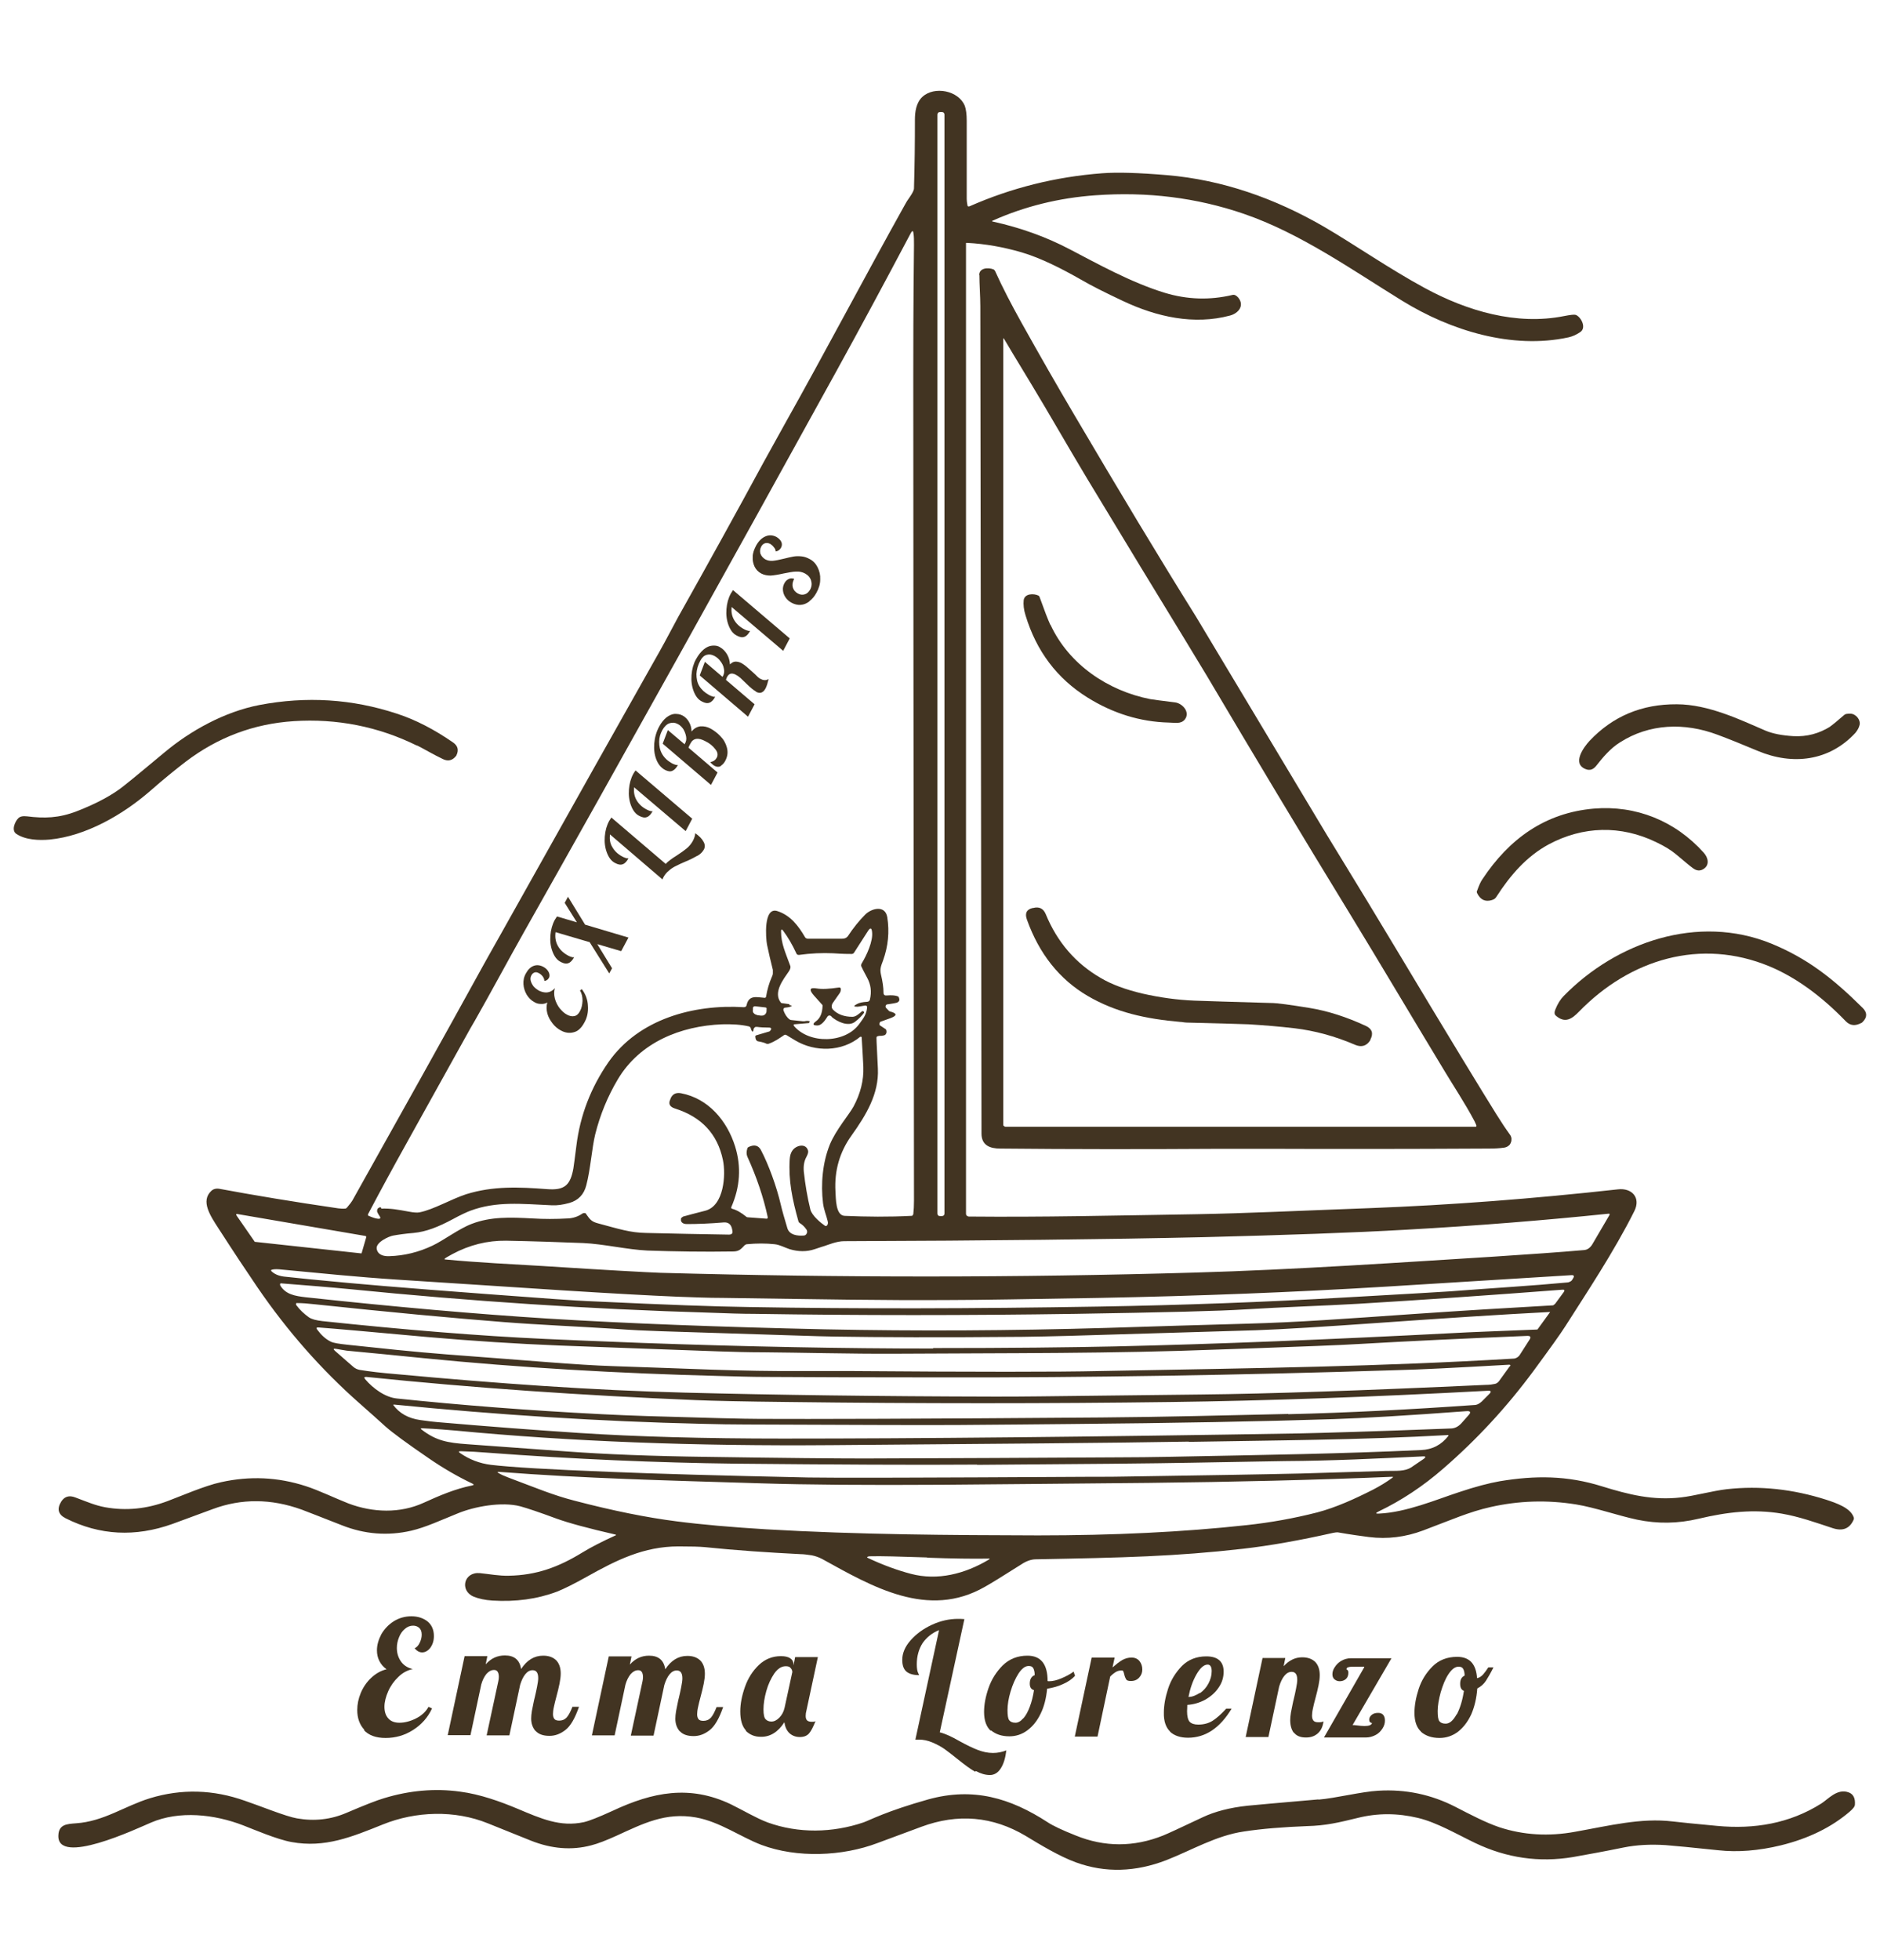
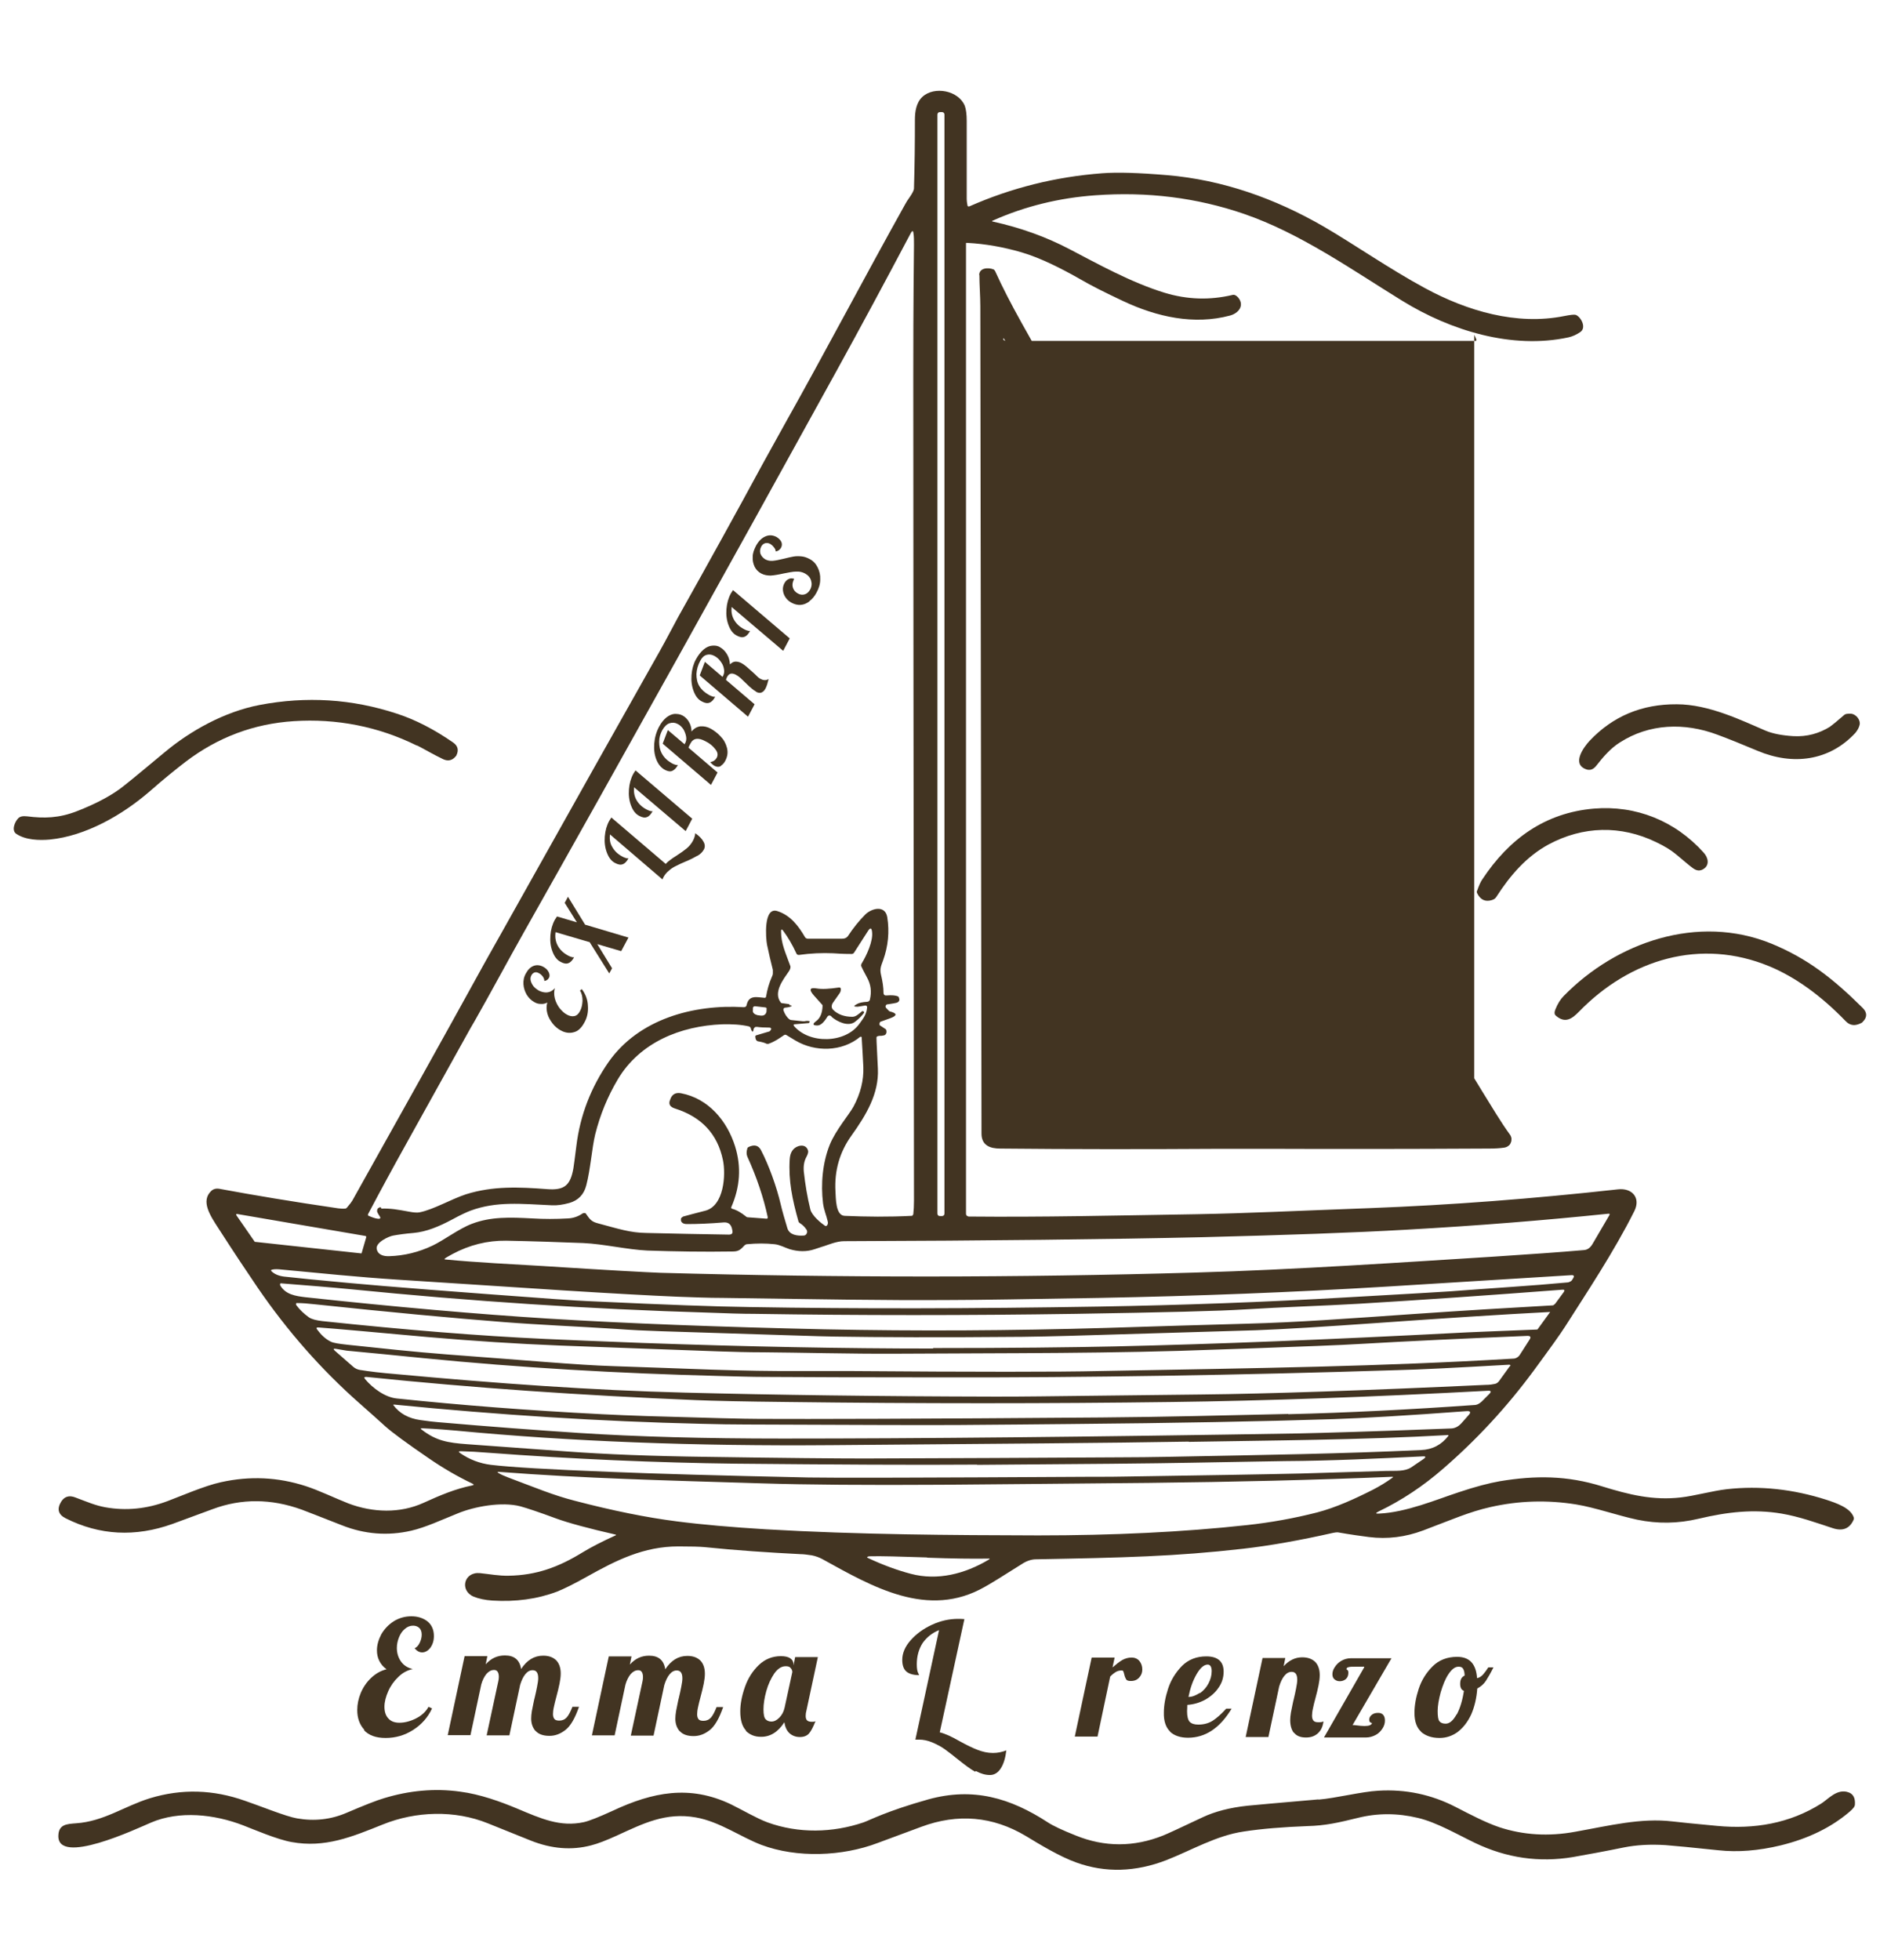
<svg xmlns="http://www.w3.org/2000/svg" id="Layer_2" version="1.1" viewBox="0 0 802 836" fill="#423422">
  <path d="M262.8,654.6c-11.8-2.7-20.3-5-25.5-6.9-7.3-2.7-12.4-4.4-15.3-5.2-8-2.1-19.7.1-26.7,3-7.2,2.9-13.8,6-19.9,7.4-10,2.3-19.9,1.5-29.5-2.3-9.4-3.7-15.1-5.9-17.2-6.7-13-4.7-25.7-4.8-38-.2-10.1,3.7-15.7,5.8-17.1,6.3-15.9,5.7-31.1,4.9-45.6-2.4-3.2-1.6-3.8-4-1.9-7.1,1.4-2.2,3.4-2.8,6-1.8,5.6,2.1,8.5,3.4,12.8,4.2,8.9,1.6,17.7.7,26.5-2.6,5.4-2,15.9-6.6,22.9-8.1,12.2-2.7,24.2-2.2,36.2,1.7,5.3,1.7,12.6,5.2,18.2,7.4,10.4,3.9,21.9,4.3,32-.3,6.8-3.1,13.6-6,20.7-7.4.8-.2.9-.4.1-.8-6.3-3-12.5-6.6-18.6-10.8-9.5-6.5-15.6-11-18.4-13.5-2.8-2.5-6.5-5.9-11.2-10-16.1-14.2-30.6-30.6-43.4-49.3-4.5-6.6-10.1-15-16.6-25.1-3.5-5.4-7.9-11.8-3.1-16.2.9-.8,2.1-1.1,3.6-.8,14.5,2.7,31.3,5.5,50.5,8.3,1,.1,1.9.2,2.9.1.2,0,.3,0,.4-.1.1,0,.3-.2.4-.3,1.3-1.5,2-2.5,2.3-3,19.9-35.5,38.6-69,56-100.6.3-.5,2.7-4.9,7.3-13,31.9-57,53.2-94.8,63.8-113.6,3-5.3,5.1-9,6.1-10.9,2.7-5.1,4.7-8.7,5.9-11,12.9-23,24.9-44.7,36-65.2,2.1-3.8,5.2-9.4,9.3-16.8,17.3-30.8,34-62.6,51.4-93.8.4-.8,1.1-1.9,2.1-3.3,1.1-1.6,1.7-2.8,1.7-3.6.3-9.8.4-19.5.4-29.3,0-3.2.5-7.2,3.2-9.7,5.1-4.7,15.5-2.7,18.1,3.9.5,1.4.8,3.5.8,6.4,0,9.7,0,20.8,0,33.3,0,.7.1,1.5.3,2.6,0,.5.4.7.9.5,17.9-7.9,36.8-12.6,56.6-14.1,6.5-.5,15.7-.2,27.6.8,23.7,2,46.1,9.9,67,22,12.7,7.4,28.1,18.1,43.1,26.2,17.9,9.7,39,16,59.4,11.9,2.6-.5,4.2-.7,4.9-.5,2.2.8,4.7,5.4,2,7.3-1.6,1.1-3.3,1.9-5.1,2.3-24.1,5.2-50.3-2.9-70.9-15.6-21.3-13.1-43.4-28.8-67.6-37.1-20.1-6.9-41.2-9.5-63.3-7.9-15.5,1.1-30.1,4.7-43.8,10.8-.4.2-.4.3,0,.4,11.8,2.6,22.7,6.5,32.8,11.8,11.9,6.2,26.2,14.2,40.6,18.6,9.6,2.9,19.2,3.2,28.9.9.8-.2,1.6.2,2.4,1.1,2.9,3.5,0,6.8-3.5,7.7-15.3,4.1-31.2.6-45.6-6.2-7.9-3.7-13.8-6.7-17.9-9.1-8.1-4.6-17-9.2-25.5-11.7-7.6-2.2-15.3-3.6-23.1-4,0,0-.1,0-.2,0,0,0-.1,0-.2,0,0,0,0,0-.1.1,0,0,0,.1,0,.2v413.8c0,.3.1.6.3.8.2.2.5.3.8.4,32.2.3,60-.4,97.5-1,21.8-.4,41.4-1.4,73.9-2.6,34.3-1.3,69.5-4,105.6-8,5.9-.7,9.9,3.5,7,9.3-8.7,17.4-20.6,35.2-29.5,49.2-1.9,3-6.4,9.3-13.4,18.8-11.5,15.6-24.4,29.5-38.6,41.8-8.6,7.5-17.8,13.6-27.6,18.3-1.4.7-1.3,1,.2.9,11.6-.5,24.5-6,34-9.1,7.1-2.4,13-3.9,17.5-4.7,15.1-2.5,28.7-2.5,43.7,2.2,11.3,3.5,21.7,6.1,33.6,4.7,5.5-.6,13.5-2.8,19.5-3.5,14.2-1.6,28.4,0,42.5,4.5,4.2,1.4,10.3,3.4,11.7,7.5.1.3.1.6,0,.9-1.7,4-4.8,5.1-9,3.7-7.3-2.4-14.2-4.9-21.8-6.2-11.9-2-23.1-.7-35.4,2.2-8.8,2.1-17.5,2.2-26.2.4-8.4-1.8-18-5.2-26-6.5-12.4-2-24.5-1.6-36.5,1.1-9.3,2.1-16.3,5.3-28.8,10-7.5,2.8-15.2,3.8-23.1,2.8-3.1-.4-7.6-1-13.3-2-.4,0-1,0-1.9.2-14.2,3.2-27.1,5.5-38.5,6.8-29,3.3-50.9,3.8-88.4,4.5-1.9,0-4,.7-6.1,2.1-8.2,5.2-13.4,8.4-15.6,9.6-24.3,14-48.2-.1-69.4-11.8-1.5-.8-3-1.3-4.5-1.6-2-.3-3.6-.5-4.8-.5-13.8-.7-27.4-1.6-40.9-3-2.1-.2-5.8-.3-11.2-.3-14.8,0-26.5,5.9-39,12.9-5.7,3.2-10,5.3-12.8,6.4-8.5,3.2-17.7,4.4-27.5,3.8-3.2-.2-5.9-.8-8.1-1.7-6-2.6-4.1-10.7,2.8-10,3.9.4,8.1,1.2,12.2,1.1,11.8-.2,21.2-3.6,31.6-10,3.6-2.2,8.3-4.6,14-7.2.3-.1.3-.2,0-.3ZM402.9,48.9c0-.3-.1-.6-.3-.8-.2-.2-.5-.3-.8-.3h-.8c-.3,0-.6.1-.8.3-.2.2-.3.5-.3.8v468.7c0,.3.1.6.3.8.2.2.5.3.8.3h.8c.3,0,.6-.1.8-.3.2-.2.3-.5.3-.8V48.9ZM162.7,515.5c4.1-.1,6.8.4,11.7,1.3,2.1.4,3.6.5,4.6.3,6-1.2,13.4-5.6,19.8-7.7,11.5-3.6,22.6-3.1,34.5-2.2,7.5.6,10-1.6,11.3-8.8.2-1.1.6-4.4,1.3-9.8,1.6-12.9,6.2-24.8,13.7-35.6,12.9-18.4,36.3-24.7,57.7-23.4.7,0,1.1-.3,1.2-.9,1-4.5,4.4-3.3,7.7-3.1.3,0,.5-.1.6-.5.5-3,1.3-5.8,2.5-8.5.3-.6.4-1,.4-1.4,0-1,0-1.5,0-1.5-1-3.9-1.8-7.5-2.5-10.8-.5-2.6-1.6-16.2,4.4-14.3,5.6,1.8,9,6.3,11.8,11.1.1.2.3.4.5.5.2.1.5.2.7.2,9.6,0,14.5,0,14.5,0,1.2,0,2-.3,2.6-1.1,2.3-3.5,4.8-6.6,7.4-9.2,2.7-2.7,8.5-4.2,9.4,1.1,1,6.2.4,12.4-1.8,18.5-.9,2.4-1.4,3.6-.9,5.9.7,2.9,1.1,5.6,1.1,7.8,0,.9.5,1.3,1.3,1.2,2.3-.2,3.8,0,4.6.3s.5.4.7.7c.4,1,.1,1.7-1,2.1-.4.1-1.7.4-4,.7-.2,0-.3,0-.4.2-.1.1-.2.2-.3.4,0,.2,0,.3,0,.5,0,.2.1.3.2.4.9,1,1.4,1.5,1.6,1.5,3.2.8,3.2,1.8.2,2.9l-3.9,1.4c-.2,0-.4.2-.5.3-.1.2-.2.3-.2.5,0,.2,0,.4,0,.6,0,.2.2.3.4.4l2.1,1.4c.2.1.4.4.4.6.2.8,0,1.4-.4,1.8-.3.3-.8.4-1.6.5-.7,0-1.2,0-1.7.2-.3,0-.5.3-.5.7,0,1.7.3,6.1.6,13.1.5,10.7-5,19.8-11.3,28.6-5,7-7.3,14.9-6.8,23.8.2,2.9,0,10.2,3.9,10.4,9.4.4,18.9.5,28.5,0,.2,0,.4,0,.5-.2.1-.1.2-.3.3-.5.2-1.7.3-3.6.3-5.7-.2-187.4-.3-304.4-.3-351.1,0-11.3,0-30.2.3-56.7,0-1.9,0-3.5-.2-4.7-.1-1.4-.5-1.5-1.2-.2-11,20.8-21.6,40.5-31.8,59-45.9,83.3-90.3,163.1-133.3,239.3-6.6,11.7-13.8,25.2-20.8,37.5-1.2,2-2.6,4.5-4.2,7.4-19.5,35.1-30.6,55-33.1,59.7-2.5,4.6-5.3,9.8-8.3,15.5,0,0,0,.1,0,.2,0,0,0,.2,0,.2,0,0,0,.1.1.2s.1.1.2.1c1.6.7,2.8,1.1,3.7,1.2,1.3.2,1.6-.2.8-1.3-.3-.4-.5-.8-.8-1.4-.1-.2-.2-.5-.1-.8,0-.3,0-.5.2-.7.1-.2.3-.4.6-.5.2-.1.5-.2.7-.2ZM336.8,428.7c1.2.2,1.3.4,0,.8-.3.1-.9.2-1.8.3-.1,0-.2,0-.4.1-.1,0-.2.2-.3.3,0,.1-.1.2-.1.3,0,.1,0,.3,0,.4.6,1.7,1.5,3.1,2.6,3.9.3.2.5.3.9.3l4.7.5c.3,0,.6,0,.9,0,.7-.2,1.4-.2,2.1,0,0,0,0,0,0,0,0,0,0,0,0,.1,0,0,0,0,0,.1,0,0,0,0,0,.1l-.2.3c0,0-.1.1-.2.2,0,0-.2,0-.3,0l-5.8.5c0,0-.2,0-.2,0,0,0-.1.1-.1.2,0,0,0,.2,0,.2,0,0,0,.2,0,.2,6.6,7.9,22,7.6,28-.8,1.9-2.6,3-4,3.3-6.9,0-.1,0-.3,0-.4,0-.1-.1-.2-.2-.3,0,0-.2-.2-.3-.2-.1,0-.3,0-.4,0-1.8.3-2.9.5-3.2.5-1.7,0-1.8-.3-.3-1.1,1-.6,2.5-.9,4.4-1,.3,0,.6-.1.8-.3.2-.2.4-.4.4-.7.8-3.3.4-6.4-1.2-9.3-1.4-2.6-2.2-4.2-2.5-4.9-.1-.4,0-.7.1-1,2.2-3.6,5.1-9.8,4.5-13.8-.2-1.5-.7-1.7-1.6-.4l-6.1,9.5c-.2.3-.5.4-.8.5-1.3,0-4,0-8.1-.3-4.7-.2-9.5,0-14.5.7-.3,0-.5,0-.7-.1-.2-.1-.4-.3-.5-.6-1.7-3.7-3.6-6.9-5.6-9.6-.6-.8-.9-.7-.9.3,0,5.1,1.8,8.8,3.9,14.6.3.7,0,1.5-.5,2.3-2.4,3.5-6.8,9-3.6,13.3.2.3.4.4.8.4l2.9.4ZM326.5,429.7l-4.4-.5c-.2,0-.4,0-.6.2-.2.1-.3.3-.3.5v.8c-.1.3,0,.6,0,.8,0,.3.2.5.4.7.2.2.4.4.7.5.3.1.5.2.8.3l1.5.2c.6,0,1.2,0,1.6-.4.5-.3.7-.9.8-1.4v-.8c.1-.2,0-.4,0-.6-.1-.2-.3-.3-.5-.3ZM320.4,438.9l-.2-.5c-.1-.3-.4-.5-.7-.6-3.4-.8-7.2-1-11.4-.9-17.8.7-35.1,7.7-44.5,23.4-4.4,7.4-7.6,15.2-9.7,23.6-1.4,5.8-2,14.9-3.8,21.7-1,3.9-3.4,6.4-7.2,7.5-2.9.8-5.3,1.1-7.4,1-13.2-.6-23.7-1.8-34.8,2.3-1.6.6-4.2,1.8-7.7,3.7-5.8,3.1-11.1,5.3-16.6,5.8-3.6.3-6.4.7-8.6,1.1-1.9.3-7.6,2.9-7.1,5.7.5,2.6,3,3.2,5.4,3.1,6.4-.2,12.5-1.7,18.4-4.5,4.7-2.2,11.4-7.3,16.8-9.3,8.1-3.1,16.3-2.8,25.8-2.3,4.9.3,10,.3,15.2,0,2.2-.1,4.3-.8,6.2-2.1.3-.2.6-.2.9-.2.3,0,.6.2.7.5,1.6,2.3,2.3,3.2,5,3.9,9,2.4,13.7,4,20.6,4.1,11.6.3,23.3.5,35.2.7,1.4,0,1.8-.6,1.5-1.9l-.2-.9c-.5-1.7-1.6-2.5-3.4-2.4-6,.5-11.2.7-15.7.7-1,0-1.7-.2-2.2-.7-.2-.2-.3-.5-.4-.7,0-.3,0-.6,0-.8,0-.3.2-.5.5-.7s.5-.4.8-.4c1.4-.4,4.4-1.2,9.1-2.4,8-2.1,8.8-15.4,7.5-21.6-2.3-11.1-9.1-18.4-20.5-22-2.2-.7-2.9-2-1.9-4,0,0,0,0,0-.1.8-2,2.3-2.8,4.5-2.4,11.7,2.2,19.7,11.8,23.1,22.7,2.7,8.7,2.1,17.3-1.6,25.8-.2.4,0,.7.4.8,1.9.5,3.9,1.7,6,3.4.1.1.3.2.5.2l8,.6c0,0,.2,0,.3,0,0,0,.2,0,.2-.2,0,0,.1-.1.1-.2,0,0,0-.2,0-.3-1.8-8.4-4.7-17-8.7-25.8-.4-1-.4-2.1,0-3.4,0-.2.1-.3.2-.4.1-.1.2-.2.4-.3,2.4-1.1,4.1-.7,5.2,1.3,3.3,6.3,6.7,15.6,8.5,23.4.6,2.6,1.6,6,2.8,10,.9,2.9,4.3,3.3,7,3.1.3,0,.6-.1.8-.3.2-.2.4-.4.5-.7.1-.3.2-.5.1-.8,0-.3-.1-.6-.3-.8-.8-1.2-1.8-2.1-2.8-2.7-.3-.2-.5-.4-.6-.8-2.6-9.3-4.3-17.4-3.7-26.5.2-2.9,1.4-4.7,3.6-5.5,1.8-.6,3.6-.2,4.2,1.8.2.6,0,1.5-.7,2.8-1,1.8-1.3,3.9-1.1,6.2.6,5.5,1.5,10.9,2.8,16.2.7,2.7,4.7,5.9,6.2,6.9.3.2.5.2.8,0,.5-.5.6-1.1.4-1.9-.6-2.6-1.6-4.7-2-7.7-1-8.2-.2-17.3,2.9-25,2.6-6.3,8.1-12.6,10.1-16.2,3-5.6,4.4-11.2,4.2-16.9-.2-3.8-.4-8-.7-12.5,0,0,0-.2,0-.2,0,0-.1-.1-.2-.2,0,0-.2,0-.2,0,0,0-.2,0-.2,0-7.8,6.5-19.3,6.6-27.7,1.6-2.3-1.4-3.6-2.2-3.8-2.3-.3-.2-.7-.2-1,0-2.1,1.4-3.8,2.7-6.6,3.7-.3.1-.6,0-.9,0-.7-.4-1.8-.7-3.4-1-.9-.1-1.3-.8-1.4-2,0-.3.1-.5.4-.6l5.4-1.6c.2,0,.5-.2.6-.4.2-.2.3-.4.4-.7,0-.2,0-.3-.3-.5-.1,0-.3-.1-.5-.1-2.1,0-3.9-.1-5.3-.3-.4,0-.7,0-.9.2-.3.3-.5.5-.5.8-.2,1.3-.5,1.4-1.1.1ZM156.1,527.5s0,0,0-.1c0,0,0,0,0-.1,0,0,0,0,0-.1,0,0,0,0-.1,0l-54.9-9.4c0,0-.1,0-.2,0,0,0-.1,0-.1.1,0,0,0,.1,0,.2,0,0,0,.1,0,.2l7.9,11.4s0,0,.1,0c0,0,0,0,.1,0l45.1,4.9c0,0,.2,0,.2,0,0,0,.1-.1.1-.2l2-6.9ZM317.9,530.9c-1.7,1.7-2.4,2.9-5.2,2.9-12.6.2-24.8,0-36.5-.4-8.7-.4-18.6-2.8-27.4-3.2-10.6-.4-21.6-.8-32.9-1-8-.1-15.6,1.8-22.9,5.7-1.8,1-2.9,1.6-3.2,1.9-.3.2-.2.4.1.4,13.4,1.3,29.9,2.1,41.6,2.8,28,1.8,44.8,2.7,50.3,2.9,76.4,2.1,152.3,2.1,227.9-.1,42.5-1.2,90.6-4.5,127.5-6.8,15.4-1,28.2-1.9,38.5-2.8,1.5-.1,2.7-1,3.6-2.5,1.7-2.9,4.1-7,7.2-12.3.3-.6.2-.8-.5-.7-27,2.8-55.6,5.1-85.9,6.8-22.5,1.3-51.5,2.3-86.9,3.2-40,.9-91,1.5-153.1,1.7-3.2,0-6.9,1.6-8.5,2.1,0,0-1.4.4-4,1.3-3.5,1.2-7.1,1.1-10.8,0-2.1-.7-4.2-1.9-6.4-2.1-3.7-.4-7.6-.4-11.8,0-.3,0-.6.2-.8.4ZM574,553.4c26.9-1.5,41.8-2.4,44.7-2.6,19.5-1.5,35.2-2.4,50-3.8.4,0,.8-.2,1.2-.4.4-.2.7-.5.9-.9l.3-.5c.6-.9.3-1.4-.8-1.3-27.1,1.7-53.5,3.3-79.1,4.9-39.5,2.4-80.2,4-122.2,4.8-30.2.5-51.3.9-63.1.9-30.3.2-54.1-.3-97.3-.9-6.8,0-13.2-.3-19.3-.5-12-.5-28.3-1.4-49-2.7-29.9-1.9-56.3-3.7-70.9-4.6-16.9-1.1-32.4-2.7-50.4-4.4-1.5-.1-2.5,0-3.1.2-.3.1-.4.3-.1.6,1.2,1.2,3,2,5.3,2.3,5.2.6,14.4,1.5,27.4,2.7,17.3,1.6,46.8,3.9,88.3,6.9,5.3.4,11.7.8,19.2,1.1,27.7,1.3,48.9,2.1,63.6,2.3,46.2.8,95.9.7,149.2-.2,35.5-.6,70.6-1.9,105.2-3.9ZM663.5,556l3.6-4.9c.5-.7.3-1.1-.6-1-31.4,2.4-60.3,4.4-86.9,6-15.4.9-32.5,1.4-48.4,2.4-10.7.7-34.8,1.3-72.4,1.9-46.5.7-92.1.7-136.9,0-5.2,0-11.6-.2-19.3-.5-51-1.5-102-4.9-153-10-9.3-.9-18.2-1.6-29.6-2.5,0,0-.2,0-.3,0,0,0-.2.1-.2.2,0,0,0,.2,0,.3,0,0,0,.2,0,.3,2.3,4,6.6,4.6,10.7,5.1,38.8,4.2,73.2,7.2,103.3,9.1,33.9,2.1,73.3,3.6,118.2,4.6,39.5.8,79.6.6,120.3-.6,21.8-.7,41.8-1.3,59.9-1.8,22-.6,41.9-2.1,70.7-4.1,21.8-1.5,41.6-2.7,59.5-3.7.3,0,.5,0,.7-.2.2-.1.4-.3.6-.5ZM398,575c33.1,0,58.8-.3,77.3-.7,44.2-1,92.5-3,144.8-5.7,6.7-.4,18.6-.8,35.5-1.5.2,0,.3,0,.4-.2l5.3-7.3s0,0,0,0,0,0,0,0c0,0,0,0,0,0,0,0,0,0,0,0-21.4,1.1-45.5,2.7-72.4,4.6-24.1,1.7-41.8,2.8-53.2,3.2-5.8.2-32.5,1-80.1,2.4-6.8.2-13.2.3-19.3.4-34.9.3-61.5.2-79.9-.1-4.6,0-29.5-.9-74.7-2.3-6.2-.2-12.6-.5-19.2-1-15.6-1-32.6-1.7-47.8-2.9-21.7-1.7-48.6-4.2-80.6-7.6-2.7-.3-5.1-.5-7.3-.5-.1,0-.2,0-.3,0-.1,0-.2.1-.2.3,0,.1,0,.2,0,.3,0,.1,0,.2.1.3,1.5,2,3.3,3.7,5.4,5.2,1.2.8,3.1,1.3,5.8,1.6,34.9,3.7,66.6,6.3,95,7.6,8.8.4,22.5,1,41.2,1.7,44.4,1.6,85.9,2.4,124.3,2.4ZM652.5,571.4c.7-1.1.4-1.6-.9-1.6-26.5,1.1-50.1,2.2-70.7,3.4-5,.3-11.4.6-19.2.9-21,.8-34.8,1.3-41.3,1.5-46.2,1.8-89.3,1.5-138.5,1.8-18.7.1-41.5-.5-56.3-.6-6.7,0-13.1-.2-19.2-.4-24.6-.9-47.3-1.7-68.1-2.5-17.6-.7-36.2-1.9-55.8-3.6-24.2-2.2-39.8-3.6-46.7-4.1-.8,0-1,.2-.5.9,1.7,2.3,3.6,4.1,5.9,5.2,1,.5,3.4.9,7.2,1.3,14.1,1.5,28,3,42.2,4.1,36.4,2.7,55.3,4.5,70.8,5,31.9,1,53.2,2.3,82.3,2.1,7.5,0,13.9,0,19.3,0,53.3.4,88.6.4,106.1,0,70.3-1.3,118.9-1.9,176.5-5.3.6,0,1.1-.2,1.6-.5.5-.3.9-.7,1.2-1.2l4.1-6.4ZM644.1,582.9c.4-.6.3-.8-.4-.8-22.7,1.3-38.5,2.1-47.4,2.3-69,2.2-133.4,3.2-193.2,3.1-35.6,0-61.3-.1-77-.2-5.2,0-11.6-.2-19.3-.4-43-1.1-84.8-3.5-126.1-7.6-11-1.1-22-2.2-32.8-3.2-1.6-.2-3.3-.6-4.7-.8-1-.1-1.1.1-.4.8l7.9,6.9c.8.7,1.7,1.1,2.7,1.3,4.2.7,9.4,1.3,15.5,1.8,43.3,4,83.7,6.9,123.1,7.9,38.8,1,82.8,1.6,132.1,1.7,5.4,0,11.8,0,19.3-.1,17.6-.2,40.6-.5,69.1-.8,28.9-.3,69.3-1.7,121.3-4.1,1.7,0,2.9-.2,3.8-.4.7-.1,1.3-.5,1.8-1.1l4.7-6.5ZM549.6,603.2c25-.6,52.3-2,79.2-3.9,1.3,0,2.3-.6,3.3-1.5l3.2-3.2c1-1,.8-1.5-.6-1.4-50.2,2.7-95.2,4.3-134.9,4.8-52.7.7-107.3.7-163.6,0-19.3-.2-32.4-.5-39.3-.8-48.5-2-95.1-5.2-140.6-9.9-1,0-1.1.2-.5,1,3.3,3.9,8.5,7.7,13.5,8.2,26.8,2.8,55.9,5.1,87.4,6.7,6.2.3,12.7.6,19.2.8,25.9.8,42,1.2,48.1,1.2,20.9.1,69.5,0,145.8-.6,26.5-.2,53.1-.9,79.7-1.5ZM167.7,599.2s0,0,0,0c0,0,0,0,0,0,0,0,0,0,0,0,0,0,0,0,0,0,2.7,3.7,6.6,5.8,11.6,6.5,3.5.5,6,.8,7.5.9,22,1.9,42,3.4,60.2,4.6,24.5,1.6,53.5,2.4,86.9,2.4,57.6,0,131-.7,220.4-2.2,9.4-.2,30.9-.8,64.5-2.1,1.8,0,3.3-.8,4.6-2.2l3.1-3.5c1.1-1.2.8-1.8-.8-1.7-25.5,1.9-44.4,3-56.5,3.4-30.6,1-68.2,1.7-112.9,2.1-12.9.1-28.4.3-46.4.4-12.5.1-43.1,0-91.7-.2-5.4,0-11.8-.1-19.2-.3-42.9-1-86.5-3.8-130.9-8.2ZM507.1,614.9c-34,.6-79.6.9-151.9,1.5-59,.5-112.6-1.6-160.7-6.2-3.4-.3-8.2-.7-14.4-1-.7,0-.8.2-.2.6,6.1,4.7,11,5.6,19.4,6.2,14.2,1,28.4,2.1,42.6,3.1,16.3,1.2,36.2,2,59.7,2.3,32.9.5,55.3.7,67.2.7,36.4-.1,72.8-.3,109.3-.5,6.7,0,13.1-.1,19.2-.2,46.1-.9,73.6-1.3,108.9-2.9,4.9-.2,8.8-2.3,11.7-6.1,0,0,0,0,0-.1,0,0,0,0,0-.1,0,0,0,0-.1-.1,0,0,0,0-.1,0-36.6,2.1-76.3,2.3-110.5,2.9ZM416.8,624.7c-26.8.2-59.9,0-103.2-.4-33.2-.4-68.5-1.9-105.9-4.7-3.6-.3-7.3-.5-11.1-.6-1,0-1.1.2-.3.8,3.9,2.7,8.3,4.4,13.1,5,8.3,1,25.2,2,50.9,3,19.1.8,47.3,1.6,84.6,2.4,10.2.2,50.3.1,120.4-.3,6.6,0,11.5,0,14.8-.1,32.7-.5,57.7-.9,74.9-1.3.3,0,12.4-.4,36.3-1.1,4.4-.1,7.8.3,10.7-1.5.9-.6,2.7-1.8,5.3-3.6,1.1-.8,1-1.2-.4-1.1-18.8.9-39,1.9-58.5,2-2.4,0-15.8.3-40.2.7-15.5.3-46,.6-91.4.9ZM401.9,633.3c-32.4.2-58,0-77-.6-42.3-1.3-75.5-2.1-112-4.9-.8,0-.9.1-.2.5.9.6,2.3,1.2,4.1,1.9,12.3,4.6,19,7.5,28.3,9.9,16.4,4.3,30.9,7.2,43.5,8.8,10.8,1.4,23.5,2.5,38.2,3.4,39.6,2.3,78.7,2.5,116,2.6,32.1,0,61.8-1.4,89.2-4.4,10.1-1.1,20.1-2.9,29.9-5.4,8-2.1,16.1-5.8,23.8-9.7,2.9-1.5,5.7-3.2,8.3-5.1.4-.3.3-.4-.1-.4-33.3,1.4-67.8,2.2-103.6,2.6-38.1.4-67.6.6-88.3.8ZM395.5,664.3c-11.9-.4-19.8-.6-23.8-.5-.7,0-1.2,0-1.5.2-.4.1-.4.3,0,.5,6.6,3.1,12.7,5.3,18.4,6.8,11.4,3,23,0,33.1-6,.7-.4.6-.6-.2-.5-6.4.1-15.1,0-26.1-.4Z" />
-   <path d="M417.7,117.4c0-3.2,3.9-3.4,6.1-2.5.3.1.5.4.7.7,3.1,6.9,6.9,14.2,11.3,22.1,7.7,13.8,15.2,26.9,22.4,39.1,19.2,32.6,36,60.6,52,86.2.3.5,17.4,29,51.2,85.4,3,5.1,6.4,10.6,10,16.5,8,13.1,16,26.2,23.9,39.4,22.6,37.7,37,61.3,43,70.9,2,3.2,3.9,6.1,5.8,8.7.4.5.6,1.1.7,1.7,0,.6,0,1.2-.3,1.8-.2.6-.6,1.1-1.1,1.4-.5.4-1.1.6-1.7.7-2,.3-4.2.4-6.4.4-36.5.2-68.2.2-95,.1-3.5,0-9.9,0-19.3,0-32.8.2-64.2.2-94.3-.1-4.3,0-8-1.3-8-6.4-.3-225.8-.5-343.4-.5-352.8,0-4.4-.4-9.3-.4-13.5ZM628.9,478c-3.8-7.2-9.4-15.7-12.5-20.9-14.3-23.6-27.4-45.8-40.9-67.9-20.5-33.5-40.7-67.2-60.7-101-2-3.3-5.3-8.8-10-16.5-10.4-17-24.1-39.5-41-67.5-8-13.3-15.9-27.2-23.7-40.1-6.5-10.7-10.4-17.2-11.8-19.6-.2-.3-.3-.3-.3,0v335.2c0,.2,0,.5.3.6.2.2.4.3.6.3h200.5c0,0,.2,0,.2,0,0,0,.1,0,.2-.2,0,0,0-.1,0-.2,0,0,0-.2,0-.2-.2-.5-.5-1.2-.9-2Z" />
+   <path d="M417.7,117.4c0-3.2,3.9-3.4,6.1-2.5.3.1.5.4.7.7,3.1,6.9,6.9,14.2,11.3,22.1,7.7,13.8,15.2,26.9,22.4,39.1,19.2,32.6,36,60.6,52,86.2.3.5,17.4,29,51.2,85.4,3,5.1,6.4,10.6,10,16.5,8,13.1,16,26.2,23.9,39.4,22.6,37.7,37,61.3,43,70.9,2,3.2,3.9,6.1,5.8,8.7.4.5.6,1.1.7,1.7,0,.6,0,1.2-.3,1.8-.2.6-.6,1.1-1.1,1.4-.5.4-1.1.6-1.7.7-2,.3-4.2.4-6.4.4-36.5.2-68.2.2-95,.1-3.5,0-9.9,0-19.3,0-32.8.2-64.2.2-94.3-.1-4.3,0-8-1.3-8-6.4-.3-225.8-.5-343.4-.5-352.8,0-4.4-.4-9.3-.4-13.5ZM628.9,478c-3.8-7.2-9.4-15.7-12.5-20.9-14.3-23.6-27.4-45.8-40.9-67.9-20.5-33.5-40.7-67.2-60.7-101-2-3.3-5.3-8.8-10-16.5-10.4-17-24.1-39.5-41-67.5-8-13.3-15.9-27.2-23.7-40.1-6.5-10.7-10.4-17.2-11.8-19.6-.2-.3-.3-.3-.3,0c0,.2,0,.5.3.6.2.2.4.3.6.3h200.5c0,0,.2,0,.2,0,0,0,.1,0,.2-.2,0,0,0-.1,0-.2,0,0,0-.2,0-.2-.2-.5-.5-1.2-.9-2Z" />
  <path d="M177.8,318c-16.4-8.1-34.2-11.6-52.5-10.4-17.1,1.1-32.4,6.9-46.1,17.3-4.3,3.3-9.5,7.5-15.4,12.7-11.6,10-27.2,19-42.6,20.5-4.5.4-10.3.2-14.2-2.4-2.3-1.5-.6-5.3.8-6.7.8-.8,2-1,3.8-.8,7.2.9,13.5.8,21.2-2.2,8.5-3.3,15.4-7,20.4-11.1,3.8-3,9.4-7.7,17-14,11-9.2,25.5-17.3,40.5-20.2,20-3.8,39.5-2.6,58.6,3.7,8,2.6,15.9,6.7,24,12.3,2,1.4,2.5,3.2,1.4,5.5,0,0,0,.1-.2.3-1.5,1.9-3.4,2.3-5.5,1.3-4-1.9-8.4-4.5-11-5.8Z" />
-   <path d="M448.1,266.4c7.9,17.1,24.7,28.3,42.6,31.8,1.3.2,4.8.7,10.6,1.4,3.1.4,6.5,4.1,4.2,7.2-1.7,2.2-4.4,1.4-6.8,1.4-12.3-.3-23.9-3.9-34.8-10.7-13-8.1-21.8-19.8-26.4-35-.8-2.5-1-4.7-.8-6.5.4-2.9,4.3-2.9,6.2-2,.3.1.5.4.6.7,2,5.6,3.5,9.5,4.6,11.9Z" />
  <path d="M780.7,309.9c.9-.6,2.9-2.2,6.1-5,.4-.4,1.3-.5,2.6-.5,2.4.1,4.4,2.7,3.9,4.8-.3,1.3-1,2.4-1.8,3.4-11.2,12.1-26.8,13.9-41.6,7.7-6.9-2.9-12.6-5.2-17.2-6.9-14.1-5.3-29.1-4.8-41.7,3.3-4,2.5-7.3,6.4-10.1,10-1.3,1.6-2.8,2.1-4.6,1.3-5.8-2.4-.6-9.4,1.8-12,9.9-10.5,22.3-15.7,37.2-15.6,13.6,0,27.5,6.8,38,11.3,2.9,1.2,6.8,2,11.8,2.3,5.7.3,10.9-1.1,15.7-4.1Z" />
  <path d="M636.5,383.9c-2.9.9-5-.1-6.4-3-.1-.3-.2-.6,0-.9.8-2.2,1.5-3.9,2.3-5,11.4-17.2,26.7-28.3,47.5-30.1,18-1.5,34.7,5.2,46.9,18.8,1.9,2.1,2.6,5.2,0,6.9-1.5,1-3,.9-4.6-.3-1.3-.9-3.6-2.9-7.2-5.9-1.9-1.6-4.7-3.4-8.5-5.2-15.1-7.3-31.2-6.9-45.9,1-9.4,5.1-16.4,13.2-22.3,22.4-.4.6-.9,1-1.6,1.2Z" />
  <path d="M503.7,435.9c-15-1.3-27.7-4.1-39.7-11.1-12.1-7.1-20.7-18-25.9-32.5-1-2.7-.2-4.4,2.4-5,0,0,.1,0,.2,0,2.6-.7,4.4.2,5.4,2.6,4.9,11.9,12.7,21,23.4,27.2,4.7,2.8,10.7,5,17.9,6.7,7.5,1.7,14.8,2.7,22.1,3,4.9.2,15.7.5,32.5,1,2.9,0,8.4.8,16.5,2.1,8,1.3,16,3.9,24.2,7.7,2.6,1.2,3.3,3.2,1.9,5.8,0,0,0,0,0,.2-1.5,2.5-3.7,3.2-6.4,2.1-8.8-3.8-17.5-6.1-25.9-7.1-6.7-.8-13.2-1.3-19.6-1.7-1.9-.1-10.3-.3-25.1-.7-.7,0-1.9,0-3.6-.3Z" />
  <path d="M755.7,402.5c15.3,6.3,26.2,14.8,38.9,27.4,2,2,2,4,0,6-.3.3-.4.4-.5.4-2.6,1.4-4.8,1.2-6.6-.6-10.7-11.1-21.6-18.9-32.6-23.5-29.4-12.2-59.5-3.1-81.3,19.3-3.1,3.2-6,5.1-9.9,1.7-.6-.5-.7-1.4-.2-2.6,1-2.5,2.2-4.4,3.6-5.8,22.4-22.9,57.2-35.1,88.6-22.3Z" />
  <path d="M354.8,433.6c-.8-.7-1.5-.6-2,.3-1.4,2.3-2.8,3.5-4.1,3.5-2,0-2.2-.6-.6-1.8,1.8-1.3,2.7-3.5,2.8-6.5,0-.3,0-.5-.3-.7l-3.4-3.8c-2.2-2.5-1.8-3.5,1.2-3,2.3.4,5.4.2,9.5-.4.1,0,.2,0,.3,0,.1,0,.2,0,.3.2,0,0,.2.2.2.3,0,.1,0,.2,0,.3,0,.6-.2,1.3-.7,1.9-1.8,2.5-2.7,3.9-2.8,4-.3.5-.4,1-.4,1.5,0,.5.3,1,.6,1.3,2,2,4.8,3,8.2,3,1.5,0,2.6-1.1,4.2-2.4,0,0,.2,0,.3,0,.1,0,.2,0,.3.1,0,0,.1.2.2.3,0,.1,0,.2,0,.3-.9,1.2-2.1,2.5-3.8,3.8-2.9,2.3-7.7,0-10.2-2.2Z" />
  <path d="M562.4,767.6c7.4-.6,18.3-3.4,25.6-3.8,11.6-.7,22.6,1.6,32.9,6.9,6.6,3.4,12.9,6.7,18.8,8.7,10.1,3.3,20.9,4,32.3,1.9,14.6-2.6,28-6,41.5-4.4,3.7.4,10,1.1,19,1.9,15.8,1.5,30.9-1,44.4-9.5,2.9-1.8,6.8-6.6,11.7-4.8,2,.7,2.9,2.5,2.7,5.2,0,.8-.8,1.8-2.2,3-7.8,6.7-17.6,11.5-29.4,14.4-9.5,2.3-18.4,3-26.6,2.1-11.3-1.2-18.8-1.9-22.6-2.2-6.4-.4-12.3-.1-17.8,1-8.3,1.7-15.5,3-21.7,4.1-14.4,2.4-28.3.4-41.7-6-7.7-3.7-16.4-8.8-24.4-10.7-8.8-2.1-17.3-2.1-25.7,0-8.2,2-13.6,3.3-21.7,3.5-10.1.4-19.1,1.1-26.9,2.3-11.7,1.7-22.3,8-33,12.2-13.2,5.1-26.1,5.5-38.5,1-7-2.5-15.6-7.7-21.5-11.3-14.1-8.4-29-9.7-44.6-3.9-12.1,4.5-18.3,6.8-18.6,6.9-15,5.7-34.4,6.5-49.6.8-8.7-3.3-17.8-9.9-27.9-11.7-13-2.3-22.5,2.6-33.9,7.8-4.4,2-8,3.4-10.8,4.1-8.3,2.2-16.9,1.5-25.7-2-1.7-.7-7.9-3.2-18.4-7.4-14.1-5.7-30.7-5.2-44.8.5-13.2,5.3-24.7,10.1-38.9,7.5-6.2-1.1-16.2-5.4-20.6-7.1-12.4-4.8-27.3-6.4-39.4-1.2-6.1,2.6-40.2,18.7-39.5,5.4.2-4.6,3.5-4.8,7.5-5.1,11.9-.8,20.6-7.3,31.6-10.7,13.5-4.1,27-3.7,40.5,1.1,2.8,1,6.5,2.3,11,4,5.2,1.9,8.9,3.1,11.2,3.5,7.4,1.3,14.5.5,21.2-2.4,7.5-3.2,12.8-5.3,15.9-6.2,10.8-3.3,21.7-4.3,32.5-2.8,8.5,1.1,17.1,4.2,24.5,7.3,10,4.2,18.2,7.9,28.3,5.7,2.2-.5,6.3-2.1,12.4-4.9,16.9-7.9,32.7-11.1,50.3-2.7,5.3,2.6,10.8,5.9,15.6,7.7,13.2,4.8,27.8,4.5,41,0,2.6-.9,9.5-4.7,27.6-9.8,19.2-5.3,35-.6,51,9.8,2.1,1.4,6.1,3.3,11.9,5.6,12.3,5,24.8,5,37.3,0,2-.8,7.6-3.4,16.9-7.8,5.1-2.4,11.5-4.1,19.1-4.9,2.9-.3,13-1.2,30.3-2.7Z" />
  <g>
    <path d="M155.5,737.9c-2.1-2.2-3.1-5.1-3.1-8.5,0-2.4.5-4.9,1.5-7.3,1-2.4,2.5-4.6,4.4-6.4,1.9-1.8,4.1-3.1,6.6-3.7-1.4-1-2.4-2.2-3.1-3.6s-1-2.9-1-4.5c0-2.3.7-4.6,1.9-6.9,1.3-2.2,3.1-4.1,5.3-5.5,2.3-1.4,4.8-2.1,7.5-2.1,2.8,0,5.1.8,6.9,2.2,1.8,1.5,2.7,3.6,2.7,6.2,0,2-.5,3.6-1.5,5-1,1.3-2.2,2-3.5,2-1.2,0-2.3-.6-3.2-1.8.8-.3,1.5-1,2.1-2.2.6-1.2.9-2.4.9-3.6,0-1.3-.4-2.3-1.1-2.9-.7-.6-1.6-.9-2.6-.9-1.3,0-2.5.5-3.5,1.4-1.1.9-1.9,2.1-2.5,3.6-.6,1.5-.9,3-.9,4.5,0,2.2.6,4.1,1.7,5.7,1.1,1.6,2.8,2.8,5.1,3.3-2.3.5-4.4,1.6-6.2,3.4-1.8,1.7-3.3,3.8-4.3,6.1-1,2.3-1.6,4.5-1.6,6.6,0,2,.5,3.7,1.6,4.9,1.1,1.3,2.7,1.9,4.8,1.9,2.2,0,4.6-.6,7-1.8,2.4-1.2,4.3-2.9,5.4-5l1.5.7c-1.8,3.9-4.5,6.9-8.1,9.2-3.6,2.3-7.5,3.4-11.7,3.4-4.1,0-7.2-1.1-9.3-3.4Z" />
    <path d="M228.5,738.4c-1.3-1.5-1.9-3.3-1.9-5.4,0-.9.1-2,.3-3.2.2-1.2.5-2.3.7-3.5.2-1.1.4-1.8.5-2.2.4-1.6.7-3.1,1-4.6.3-1.5.5-2.8.5-3.7,0-2.3-.8-3.4-2.4-3.4-1.2,0-2.2.6-3.1,1.7-.9,1.1-1.6,2.6-2.2,4.5l-4.6,21.6h-9.7s5-23.2,5-23.2c.1-.5.2-1.1.2-1.7,0-2-.7-3-2-3-1.3,0-2.3.6-3.3,1.7-.9,1.1-1.7,2.7-2.2,4.5l-4.6,21.6h-9.7s7.2-33.7,7.2-33.7h9.7s-.7,3.5-.7,3.5c2.3-2.6,5-3.8,8.2-3.8,4,0,6.3,1.9,6.9,5.8,2.5-3.8,5.6-5.7,9.4-5.7,2.3,0,4.1.6,5.5,1.9,1.3,1.3,2,3.2,2,5.7,0,1.3-.2,2.8-.5,4.3-.3,1.6-.8,3.5-1.4,5.8-.4,1.4-.7,2.8-1,4.1-.3,1.3-.4,2.4-.4,3.1,0,.9.2,1.6.6,2.1.4.5,1.1.7,2.1.7,1.3,0,2.4-.5,3.2-1.4s1.6-2.5,2.4-4.5h2.8c-1.7,4.9-3.6,8.2-5.8,9.9-2.2,1.7-4.4,2.5-6.8,2.5-2.7,0-4.7-.7-6-2.2Z" />
    <path d="M290,738.5c-1.3-1.5-1.9-3.3-1.9-5.4,0-.9.1-2,.3-3.2.2-1.2.5-2.3.7-3.5.2-1.1.4-1.8.5-2.2.4-1.6.7-3.1,1-4.6.3-1.5.5-2.8.5-3.7,0-2.3-.8-3.4-2.4-3.4-1.2,0-2.2.6-3.1,1.7-.9,1.1-1.6,2.6-2.2,4.5l-4.6,21.6h-9.7s5-23.2,5-23.2c.1-.5.2-1.1.2-1.7,0-2-.7-3-2-3-1.3,0-2.3.6-3.3,1.7-.9,1.1-1.7,2.7-2.2,4.5l-4.6,21.6h-9.7s7.2-33.7,7.2-33.7h9.7s-.7,3.5-.7,3.5c2.3-2.6,5-3.8,8.2-3.8,4,0,6.3,1.9,6.9,5.8,2.5-3.8,5.6-5.7,9.4-5.7,2.3,0,4.1.6,5.5,1.9,1.3,1.3,2,3.2,2,5.7,0,1.3-.2,2.8-.5,4.3-.3,1.6-.8,3.5-1.4,5.8-.4,1.4-.7,2.8-1,4.1-.3,1.3-.4,2.4-.4,3.1,0,.9.2,1.6.6,2.1.4.5,1.1.7,2.1.7,1.3,0,2.4-.5,3.2-1.4s1.6-2.5,2.4-4.5h2.8c-1.7,4.9-3.6,8.2-5.8,9.9-2.2,1.7-4.4,2.5-6.8,2.5-2.7,0-4.7-.7-6-2.2Z" />
    <path d="M318.3,738.2c-1.7-1.8-2.5-4.5-2.5-8.2,0-3.3.7-6.8,2-10.5,1.3-3.7,3.3-6.8,5.9-9.3,2.6-2.5,5.8-3.8,9.4-3.8,1.8,0,3.2.3,4.1,1,.9.6,1.3,1.5,1.3,2.5v.5s.7-3.6.7-3.6h9.7s-4.9,22.9-4.9,22.9c-.2.7-.3,1.4-.3,2.2,0,.9.2,1.5.6,1.9.4.4,1.1.6,2.1.6.6,0,1.1,0,1.5-.3-1,2.5-1.9,4.3-2.8,5.3-.9,1-2.2,1.5-3.9,1.5-1.8,0-3.3-.6-4.5-1.7-1.1-1.1-1.8-2.6-2.1-4.6-2.7,4.2-6.1,6.3-10.1,6.2-2.6,0-4.7-.9-6.4-2.6ZM332.4,732.7c1.1-1.1,1.9-2.5,2.3-4.3l3.3-15.2c0-.6-.2-1.2-.7-1.7-.4-.6-1.1-.8-2.1-.8-1.8,0-3.4,1-4.9,3.1-1.4,2.1-2.6,4.6-3.4,7.5-.8,2.9-1.2,5.5-1.2,7.8,0,2.2.3,3.7,1,4.3.6.6,1.4.9,2.4.9,1.1,0,2.2-.5,3.3-1.6Z" />
    <path d="M416,755.7c-2-1.1-4.4-2.9-7.4-5.3-2.2-1.8-4.2-3.3-5.7-4.4-1.6-1.1-3.3-2-5.2-2.8-1.9-.8-3.8-1.2-5.7-1.2-.7,0-1.2,0-1.5,0l10.1-46.7c-3,1.2-5.3,3.1-7,5.5-1.6,2.5-2.5,5.5-2.5,9.1,0,1.7.2,2.8.5,3.5.3.7.5,1,.5,1.1-2.4,0-4.2-.5-5.4-1.5-1.2-1-1.8-2.7-1.8-5,0-2.9,1.2-5.7,3.6-8.4,2.4-2.7,5.4-4.9,9.1-6.6,3.7-1.7,7.4-2.5,11.1-2.5.6,0,1.5,0,2.7.1l-10.5,48.3c1.3.3,2.5.8,3.9,1.4,1.3.6,2.9,1.4,4.8,2.5,2.9,1.6,5.4,2.8,7.5,3.6,2.1.8,4.2,1.3,6.5,1.3,2,0,3.9-.4,5.7-1.1-.4,3.3-1.2,5.9-2.4,7.7-1.2,1.9-2.8,2.8-4.6,2.8-2,0-4-.6-6-1.7Z" />
-     <path d="M422.7,738.3c-1.9-1.7-2.9-4.4-2.9-8.1,0-3.1.6-6.4,1.9-10.2,1.3-3.7,3.3-6.9,6.1-9.7,2.8-2.7,6.3-4.1,10.5-4.1,5.7,0,8.6,3.6,8.6,10.8h0c.1.1.4.1.7.1,1.5,0,3.2-.4,5.1-1.2s3.7-1.7,5.3-2.9l.6,1.8c-1.3,1.4-3,2.6-5.1,3.5-2.1,1-4.4,1.6-6.8,2-.4,4.1-1.3,7.7-2.8,10.7-1.5,3.1-3.4,5.4-5.7,7.1-2.3,1.7-4.9,2.5-7.6,2.5-3.3,0-5.9-.9-7.9-2.6ZM436.5,733c1.1-1.2,2-2.9,2.8-5,.8-2.1,1.4-4.5,1.8-7.1-1.2-.3-1.8-1.2-1.8-2.8,0-1.8.7-3.1,2.1-3.6,0-1.5-.3-2.5-.7-3.1-.4-.6-1-.8-1.9-.8-1.5,0-2.9,1.1-4.3,3.2-1.4,2.2-2.5,4.7-3.4,7.7-.9,3-1.3,5.7-1.3,7.9,0,2.2.2,3.6.7,4.3.5.7,1.4,1.1,2.7,1.1,1.1,0,2.2-.6,3.2-1.8Z" />
    <path d="M465.8,707h9.7s-.9,4.2-.9,4.2c1.5-1.3,2.9-2.4,4.1-3.1,1.2-.7,2.6-1.1,4-1.1,1.4,0,2.6.5,3.4,1.5.8,1,1.2,2.2,1.2,3.6,0,1.3-.4,2.4-1.3,3.4-.9,1-2,1.5-3.6,1.5-1,0-1.7-.2-2-.7-.3-.5-.6-1.2-.8-2.1-.1-.6-.3-1-.4-1.3-.1-.3-.4-.4-.7-.4-.9,0-1.7.2-2.4.6-.7.4-1.5,1-2.5,2l-5.4,25.6h-9.7s7.2-33.7,7.2-33.7Z" />
    <path d="M499.2,738.6c-1.8-1.7-2.8-4.4-2.7-8.1,0-3.1.6-6.5,1.8-10.2,1.2-3.7,3.2-6.9,5.9-9.7,2.7-2.7,6.2-4.1,10.4-4.1,4.9,0,7.4,2.2,7.4,6.5,0,2.5-.7,4.8-2.2,6.9-1.4,2.1-3.4,3.8-5.7,5.1-2.4,1.3-4.9,2-7.6,2.2,0,1.3-.1,2.2-.1,2.7,0,2.2.4,3.7,1.1,4.5.8.8,2,1.2,3.7,1.2,2.4,0,4.5-.6,6.2-1.7,1.7-1.1,3.6-2.8,5.7-5.1h2.3c-5,8.3-11.2,12.4-18.6,12.4-3.3,0-5.9-.9-7.7-2.6ZM511.9,722.2c1.5-1.1,2.7-2.4,3.6-4.1.9-1.7,1.4-3.4,1.4-5.3,0-1.8-.6-2.8-1.7-2.8-1.6,0-3.2,1.4-4.8,4.2-1.6,2.8-2.7,6-3.4,9.6,1.7,0,3.2-.7,4.8-1.7Z" />
    <path d="M552,739.2c-1.1-1.4-1.6-3.3-1.6-5.5,0-.9.1-2,.3-3.2.2-1.2.5-2.3.7-3.5.2-1.1.4-1.8.5-2.2.4-1.6.7-3.1,1-4.6.3-1.5.5-2.8.5-3.7,0-2.3-.8-3.4-2.4-3.4-1.2,0-2.2.6-3.1,1.7-.9,1.1-1.6,2.6-2.2,4.5l-4.6,21.6h-9.7s7.2-33.7,7.2-33.7h9.7s-.7,3.5-.7,3.5c2.3-2.5,4.9-3.8,7.9-3.8,2.3,0,4.1.6,5.5,1.9,1.3,1.3,2,3.2,2,5.7,0,1.3-.2,2.8-.5,4.3-.3,1.6-.8,3.5-1.4,5.8-.4,1.4-.7,2.7-1,4.1-.3,1.3-.4,2.4-.4,3.1,0,.9.2,1.6.6,2.1.4.5,1.1.7,2.1.7,1.1,0,1.8-.1,2.2-.4-.3,2.3-1.1,4-2.5,5.2-1.4,1.2-3,1.7-5,1.7-2.4,0-4.1-.7-5.2-2.2ZM581.9,710.9h-3.8c-1.3,0-2.2,0-2.8.2-.6.1-.9.4-.9.9,0,0,.1.2.4.3.2.1.4.5.4,1.2,0,1.2-.4,2.1-1.1,2.7-.7.6-1.6.9-2.6.9-.9,0-1.6-.3-2.2-.8-.6-.5-.9-1.2-.9-2.2,0-.9.3-2,1-3,.7-1.1,1.6-2,2.8-2.7,1.2-.7,2.6-1.1,4.1-1.1h17.3s-16.6,28.5-16.6,28.5c.3,0,.8,0,1.5.1,1.5.2,2.7.3,3.6.3,1.9,0,3-.4,3.2-1.3-.4,0-.7-.2-.9-.4-.2-.2-.3-.6-.3-1,0-.7.3-1.4,1-2,.7-.6,1.6-.9,2.8-.9,1,0,1.7.3,2.2.9.5.6.7,1.4.7,2.4,0,1.1-.3,2.2-1,3.3-.7,1.1-1.6,2.1-2.9,2.8-1.3.7-2.7,1.1-4.3,1.1h-17.8s17.2-30,17.2-30Z" />
    <path d="M606.3,738.7c-1.9-1.7-2.9-4.4-2.9-8.1,0-3.1.6-6.5,1.8-10.2,1.2-3.7,3.2-6.9,5.9-9.6,2.7-2.7,6.2-4.1,10.5-4.1,5.3,0,8.1,3,8.5,9.1,1-.2,1.9-.8,2.6-1.6.8-.9,1.5-1.9,2.2-3h2.2c-1.2,2.4-2.3,4.3-3.2,5.7-.9,1.4-2.2,2.5-3.7,3.3-.3,4.2-1.2,7.9-2.6,11.1-1.5,3.2-3.4,5.6-5.7,7.4-2.3,1.7-4.9,2.6-7.8,2.6-3.3,0-5.9-.9-7.9-2.6ZM621.5,731.2c1.4-2.7,2.4-6,3-10-1.1-.4-1.6-1.4-1.6-3,0-1.8.6-2.9,1.9-3.5,0-1.4-.3-2.4-.7-3-.4-.6-1-.8-1.9-.8-1.5,0-2.9,1.1-4.3,3.2-1.4,2.1-2.4,4.7-3.3,7.7-.8,3-1.3,5.7-1.3,8,0,2.2.2,3.6.7,4.3.5.7,1.4,1.1,2.7,1.1,1.7,0,3.2-1.3,4.7-4Z" />
  </g>
  <g>
    <path d="M244.7,440.3c-1.8.5-3.7.2-5.5-.8-1.3-.7-2.5-1.7-3.5-3-1-1.3-1.8-2.7-2.2-4.2-.4-1.6-.5-3.1,0-4.7-.9.5-1.9.7-2.9.6-1,0-1.9-.3-2.7-.8-1.3-.7-2.3-1.7-3.2-3.1-.8-1.4-1.3-2.9-1.4-4.5-.1-1.6.2-3.2,1.1-4.7.8-1.5,1.9-2.6,3.2-3.1,1.3-.5,2.7-.4,4.2.4,1.1.6,1.8,1.3,2.3,2.3.4.9.5,1.8,0,2.5-.4.7-1,1.1-1.9,1.2,0-.5-.1-1.1-.6-1.8-.5-.7-1.1-1.2-1.7-1.5-.7-.4-1.3-.5-1.9-.3-.5.2-1,.6-1.3,1.2-.4.7-.5,1.5-.3,2.3.2.8.6,1.6,1.2,2.4.6.7,1.4,1.3,2.2,1.8,1.2.6,2.4.9,3.6.8,1.2-.1,2.3-.7,3.3-1.8-.4,1.4-.4,2.8,0,4.4.4,1.5,1.1,2.9,2,4.1,1,1.2,2,2.2,3.2,2.8,1.1.6,2.1.8,3.1.6,1-.2,1.8-.9,2.4-2.1.7-1.2,1-2.7,1.1-4.4,0-1.7-.3-3.2-1.1-4.4l.8-.6c1.6,2.1,2.5,4.5,2.6,7.1.2,2.6-.3,5.1-1.6,7.3-1.2,2.2-2.7,3.6-4.5,4Z" />
    <path d="M251.3,401.8l-14.3-4.2c-.3,2.1,0,4,.9,5.7.9,1.7,2.3,3.1,4.3,4.2.9.5,1.6.7,2,.8.4,0,.7,0,.7,0-.7,1.3-1.5,2.2-2.4,2.5-.9.4-2,.2-3.3-.5-1.6-.8-2.7-2.3-3.5-4.4-.8-2.1-1.1-4.4-.9-6.9.2-2.5.8-4.7,1.9-6.7.2-.3.5-.8.9-1.4l8.5,2.5-5.2-8.3,1.4-2.6,7.3,11.9,18.5,5.5-3.1,5.8-10.2-3,6.3,10.3-1.2,2.2-8.4-13.4Z" />
    <path d="M297.5,365c-1.2.7-2.9,1.6-5.1,2.5-1.6.7-3,1.3-4.1,1.9-1.1.5-2.1,1.2-3,2-1,.8-1.7,1.7-2.3,2.8-.2.4-.3.7-.4.9l-22.4-19.2c-.2,2,0,3.8,1,5.4.9,1.6,2.3,3,4.2,4,.9.5,1.6.7,2,.8.4,0,.7,0,.7,0-.7,1.3-1.5,2.2-2.4,2.5-.9.4-2,.2-3.3-.5-1.6-.8-2.7-2.3-3.5-4.4-.8-2.1-1.1-4.4-.9-6.9.2-2.5.8-4.7,1.9-6.7.2-.3.5-.8.9-1.4l23.2,19.8c.5-.6,1.2-1.2,1.9-1.7.7-.5,1.6-1.2,2.8-1.9,1.7-1.1,3.1-2.1,4.2-3,1.1-.9,1.9-1.9,2.6-3.1.6-1.1,1-2.2,1.1-3.4,1.7,1.2,2.8,2.3,3.5,3.6.7,1.2.7,2.3.2,3.3-.6,1.1-1.5,2-2.7,2.7Z" />
    <path d="M270.5,335.8c-.2,2,.1,3.8,1,5.4.9,1.6,2.3,3,4.2,4,.9.5,1.6.7,2,.8.4,0,.7,0,.7,0-.7,1.3-1.5,2.2-2.4,2.5-.9.4-2,.2-3.3-.5-1.6-.8-2.7-2.3-3.5-4.4-.8-2.1-1.1-4.4-.9-6.9s.8-4.7,1.9-6.7c.2-.3.5-.8.9-1.4l24.2,20.6-2.8,5.3-22-18.7Z" />
    <path d="M307.6,326.7c-.8.5-1.7.5-2.7,0-.6-.3-1.3-.9-1.9-1.6.7-.2,1.3-.4,1.7-.7.4-.3.7-.6,1-1.1.7-1.2.5-2.5-.6-3.8-1-1.3-2.4-2.5-4.1-3.3-3.1-1.7-5.3-1.4-6.5,1-.4.7-.6,1.2-.8,1.7l12.4,10.6-2.8,5.3-20.6-17.6,2.2-5.8,7.2,6.1v-.2c.6-.9.8-2,.6-3.1-.2-1.1-.6-2.2-1.2-3.2-.7-1-1.4-1.7-2.4-2.2-1.1-.6-2.3-.7-3.5-.3-1.2.4-2.2,1.4-3.1,3-.8,1.5-1.3,3.1-1.3,4.9,0,1.8.3,3.5,1.2,5.1.9,1.6,2.2,2.9,4.1,4,.9.5,1.6.7,2,.8.4,0,.7,0,.7,0-.7,1.3-1.5,2.1-2.4,2.5-.9.4-1.9.2-3.1-.4-1.7-.9-2.9-2.4-3.7-4.4-.8-2-1.1-4.3-.9-6.9.2-2.5.9-5,2.1-7.2.9-1.7,2-3,3.1-3.9,1.2-.9,2.3-1.4,3.5-1.5,1.2,0,2.3.1,3.4.7,1.1.6,2,1.5,2.7,2.7.7,1.2,1.1,2.6,1.1,4.1,1.1-1.3,2.3-2,3.8-2.2,1.5-.1,2.9.2,4.4,1,1.4.8,2.8,1.8,4.1,3.2,1.4,1.4,2.3,3,2.8,4.9s.3,3.7-.7,5.6c-.5,1-1.2,1.7-2,2.2Z" />
    <path d="M322.4,294.9c-.5-.3-1.1-.7-1.7-1.2-.6-.5-1.4-1.2-2.3-2.1-1-1-1.8-1.7-2.5-2.4-.7-.6-1.4-1.1-2-1.4-1.7-.9-2.9-.6-3.7.9-.2.4-.4.8-.5,1.3l12.2,10.4-2.8,5.3-20.6-17.6,2.2-5.8,7.5,6.4.2-.3c.5-1,.7-2,.4-3.2-.2-1.2-.7-2.2-1.5-3.2-.7-1-1.6-1.7-2.5-2.2-1.1-.6-2.2-.8-3.3-.5-1.1.3-2,1.1-2.7,2.4-1.1,2-1.6,3.9-1.7,5.8,0,1.9.3,3.6,1.2,5.1.9,1.5,2.3,2.8,4.1,3.8.9.5,1.6.7,2,.8.4,0,.7,0,.7,0-.7,1.3-1.5,2.2-2.4,2.5-.9.4-2,.2-3.3-.5-1.6-.8-2.7-2.3-3.5-4.4-.8-2.1-1.1-4.4-.9-6.9.2-2.5.8-4.7,1.9-6.7,1-1.8,2.1-3.2,3.3-4.2,1.2-1,2.4-1.5,3.6-1.6,1.2-.1,2.4,0,3.4.7,1.1.6,2.1,1.6,2.9,2.9.8,1.3,1.2,2.8,1.3,4.4.8-.8,1.6-1.2,2.4-1.2.8,0,1.7.2,2.6.7.7.4,1.4.9,2.1,1.5.7.6,1.6,1.4,2.6,2.3.7.6,1.3,1.2,1.9,1.8.6.6,1.2,1,1.7,1.2.6.3,1.1.4,1.7.4.6,0,1.1-.2,1.5-.5-.4,1.7-.8,3-1.3,4-1,1.9-2.4,2.4-4,1.5Z" />
    <path d="M312.1,258.9c-.2,2,.1,3.8,1,5.4.9,1.6,2.3,3,4.2,4,.9.5,1.6.7,2,.8.4,0,.7,0,.7,0-.7,1.3-1.5,2.2-2.4,2.5-.9.4-2,.2-3.3-.5-1.6-.8-2.7-2.3-3.5-4.4-.8-2.1-1.1-4.4-.9-6.9.2-2.5.8-4.7,1.9-6.7.2-.3.5-.8.9-1.4l24.2,20.6-2.8,5.3-22-18.7Z" />
    <path d="M345.3,256.5c-1.2.9-2.4,1.4-3.7,1.5-1.3.1-2.6-.2-3.9-.9-1.1-.6-1.9-1.3-2.6-2.3-.6-.9-1-1.9-1.1-3s.1-2,.6-3c.5-.9,1.1-1.5,1.8-1.8.7-.4,1.5-.4,2.4-.1-.7,1.3-.9,2.5-.6,3.6.3,1.1,1,2,2.1,2.6,1,.6,2.1.7,3,.4,1-.3,1.7-1,2.3-2,.7-1.3.8-2.6.4-3.9-.4-1.3-1.3-2.3-2.6-3-1.1-.6-2.4-.9-3.8-.8-1.4,0-3.1.4-5.3.8-2.2.5-4.1.8-5.5.9-1.4,0-2.8-.2-4.1-.9-1.3-.7-2.2-1.7-2.8-2.9-.6-1.3-.9-2.7-.8-4.2,0-1.6.6-3.1,1.4-4.7,1.1-2,2.4-3.3,4-4,1.6-.7,3.1-.6,4.7.2,1,.6,1.7,1.3,2.1,2.1.4.9.3,1.7-.1,2.5-.5.9-1.3,1.5-2.3,1.6,0-.6-.3-1.3-.8-1.8-.4-.6-.9-1-1.5-1.4-.8-.4-1.5-.5-2.2-.3-.7.2-1.3.7-1.7,1.5-.5,1-.6,2-.3,3,.4,1,1.1,1.8,2.1,2.4,1,.5,2,.7,3.2.6,1.1-.1,2.7-.4,4.7-.9,1.6-.4,2.9-.7,4-.9,1.1-.2,2.2-.2,3.4-.1,1.2.1,2.4.5,3.5,1.1,1.6.8,2.7,2,3.5,3.6.8,1.6,1.2,3.3,1.1,5.2,0,1.9-.6,3.8-1.6,5.6-.8,1.5-1.8,2.7-3,3.6Z" />
  </g>
</svg>